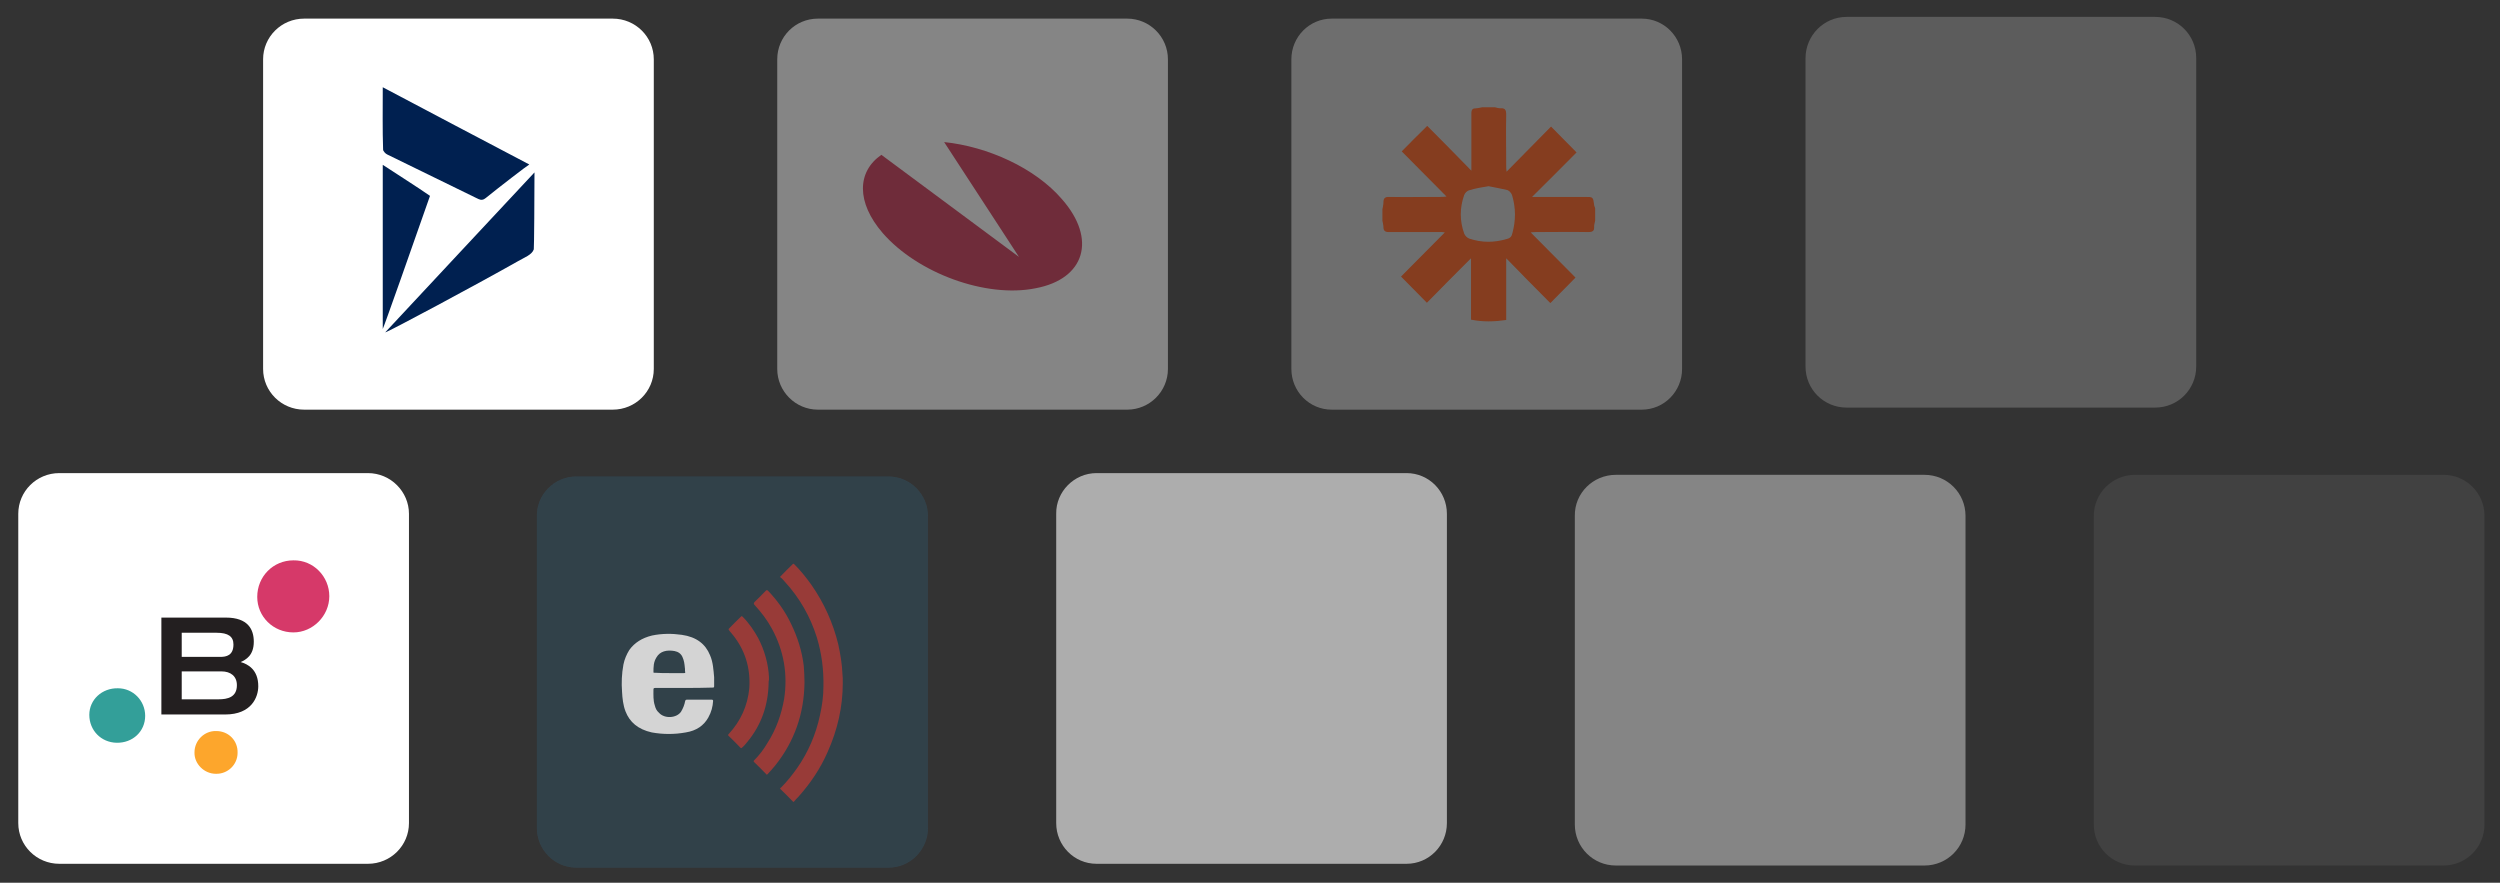
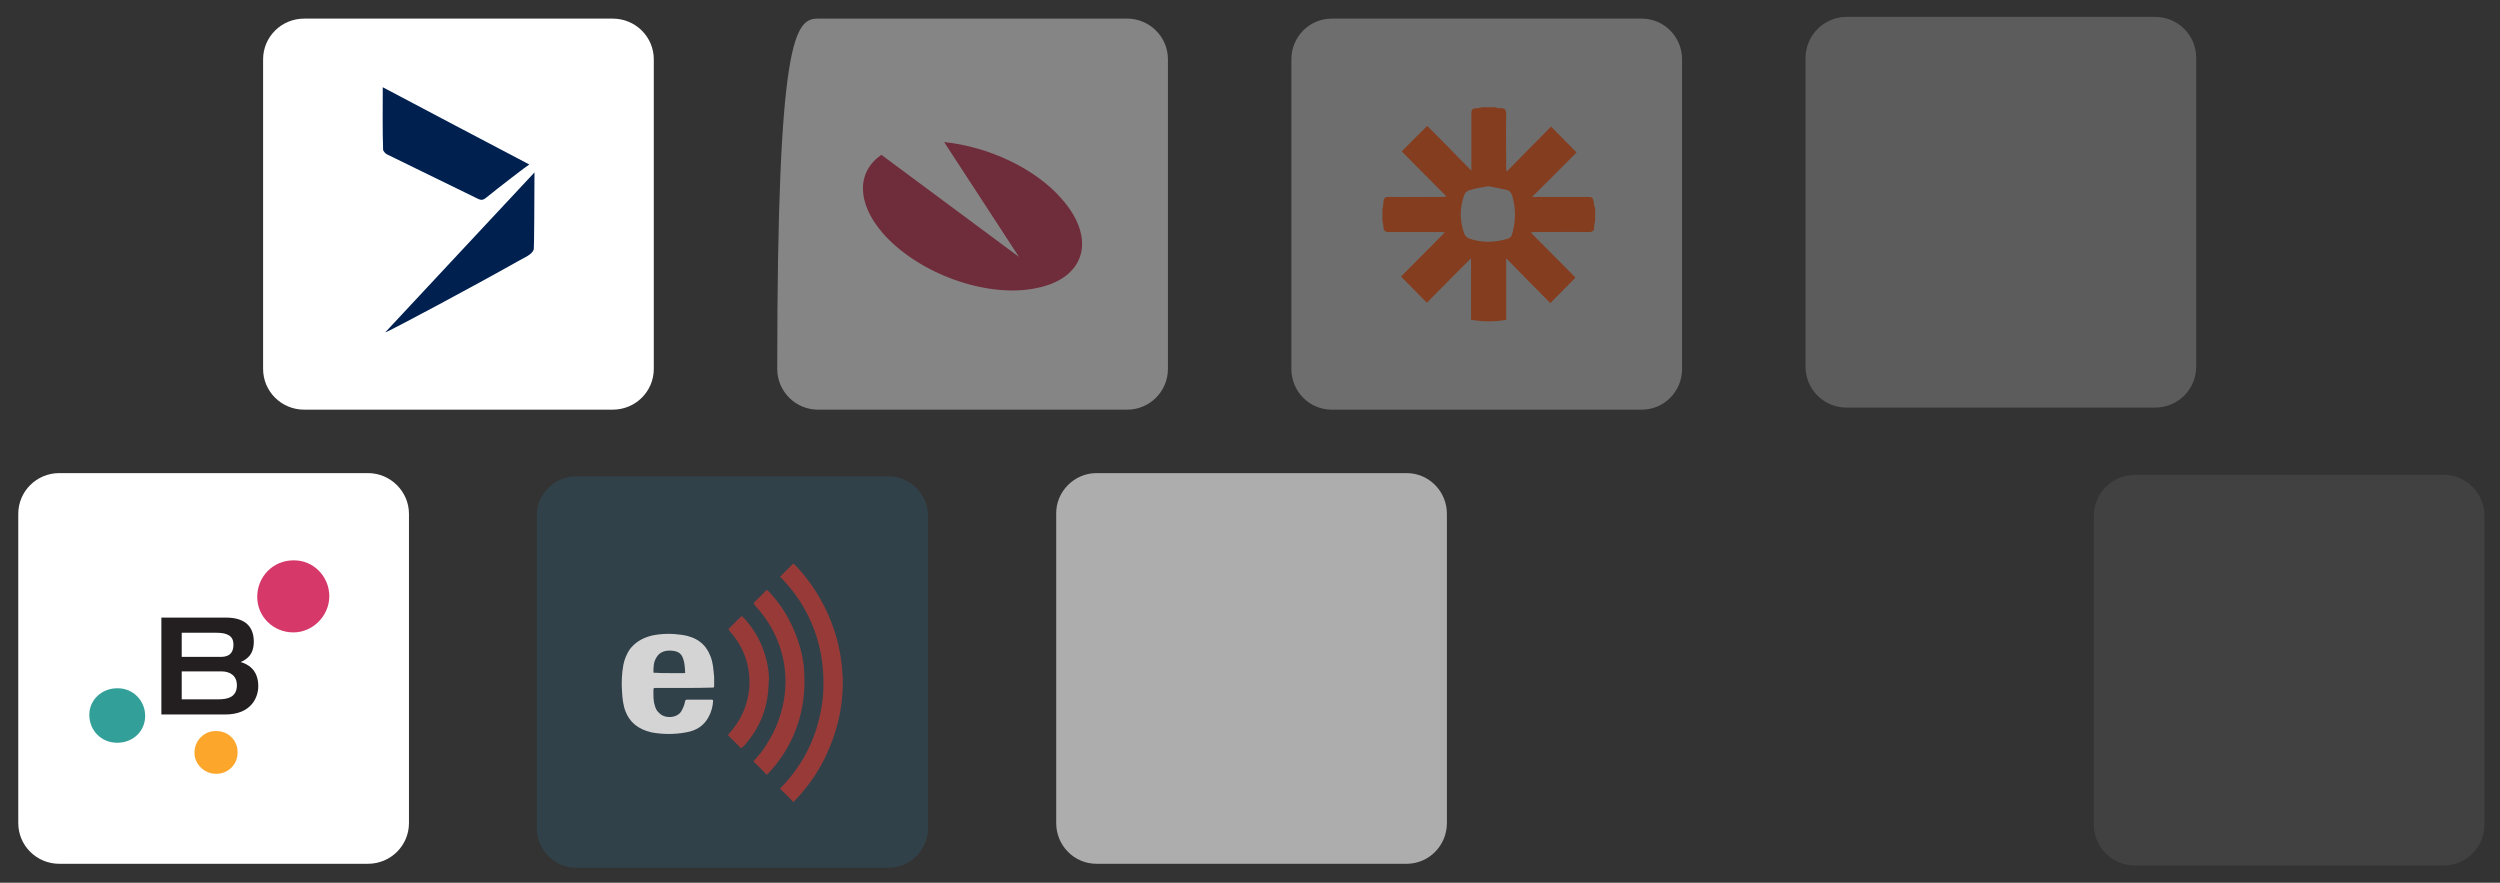
<svg xmlns="http://www.w3.org/2000/svg" version="1.1" id="Layer_1" x="0px" y="0px" width="725px" height="256px" viewBox="0 0 725 256" style="enable-background:new 0 0 725 256;" xml:space="preserve">
  <rect x="0" y="0" width="725" height="256" fill="#333333" stroke="none" />
  <style type="text/css">
	.st0{opacity:0.4;}
	.st1{opacity:0.729;fill:#FFFFFF;enable-background:new    ;}
	.st2{fill:#FF4A00;}
	.st3{fill:#FFFFFF;}
	.st4{fill:#002050;}
	.st5{opacity:0.203;fill:#FFFFFF;enable-background:new    ;}
	.st6{fill-rule:evenodd;clip-rule:evenodd;fill:#C92043;}
	.st7{opacity:0.6;fill:#FFFFFF;enable-background:new    ;}
	.st8{opacity:0.4;fill:#FFFFFF;enable-background:new    ;}
	.st9{opacity:7.000000e-02;fill:#FFFFFF;enable-background:new    ;}
	.st10{opacity:0.8;}
	.st11{opacity:0.844;}
	.st12{fill:#314550;}
	.st13{fill:#B23D3A;}
	.st14{fill:#FDFDFD;}
	.st15{fill:#D63969;}
	.st16{fill:#339F99;}
	.st17{fill:#FDA62C;}
	.st18{fill:#231F20;}
</style>
  <g>
    <g class="st0">
      <path id="Image_71" class="st1" d="M386.2,5.4h89.9c6.5,0,11.7,5.3,11.7,11.8V107c0,6.5-5.2,11.8-11.7,11.8h-89.9    c-6.5,0-11.7-5.3-11.7-11.8V17.2C374.5,10.7,379.7,5.4,386.2,5.4z" />
      <g>
        <path class="st2" d="M429.9,31.1c1.2,0,2.4,0,3.6,0c0.5,0.1,1,0.3,1.6,0.3c1.3-0.1,1.7,0.4,1.7,1.8c-0.1,5,0,9.9,0,14.9     c0,0.4,0,1,0.1,1.7c4.4-4.4,8.5-8.7,12.9-13.1c2.4,2.4,4.8,4.9,7.4,7.5c-4.4,4.4-8.6,8.7-12.9,12.9c0.6,0,1,0,1.6,0     c4.6,0,9.1,0,13.7,0c2.4,0,2.4,0,2.7,2.3c0,0.3,0.2,0.6,0.3,1c0,1.2,0,2.4,0,3.6c-0.1,0.5-0.3,1.1-0.3,1.6     c0.1,1.4-0.4,1.7-1.8,1.7c-4.9-0.1-9.8,0-14.8,0c-0.4,0-0.9,0-1.8,0.1c4.4,4.4,8.6,8.7,13,13.1c-2.4,2.4-4.7,4.8-7.3,7.4     c-4.4-4.4-8.6-8.7-12.8-13c0,6,0,11.9,0,17.9c-3.5,0.5-6.7,0.6-10.2-0.1c0-6,0-11.8,0-17.8c-4.3,4.3-8.4,8.4-12.8,12.9     c-2.6-2.6-4.9-5-7.5-7.6c4.4-4.4,8.6-8.7,12.7-12.8c-0.2,0-0.5-0.1-0.8-0.1c-5.1,0-10.3,0-15.5,0c-1,0-1.5-0.4-1.5-1.4     c0-0.6-0.2-1.3-0.3-1.9c0-1.1,0-2.2,0-3.3c0.1-0.6,0.3-1.4,0.3-2c0-1.2,0.4-1.6,1.6-1.6c4.9,0.1,9.9,0,14.9,0     c0.4,0,0.9,0,1.8-0.1c-4.4-4.4-8.6-8.7-13-13.1c2.4-2.4,4.7-4.8,7.4-7.4c4.4,4.4,8.6,8.7,12.8,13c0-0.5,0-1.1,0-1.6     c0-5,0-10,0-15c0-1.2,0.4-1.5,1.4-1.5C428.6,31.4,429.2,31.2,429.9,31.1z M431.7,54c-1.9,0.3-3.8,0.6-5.7,1.2     c-0.5,0.1-1.2,0.8-1.4,1.4c-1.3,3.7-1.3,7.4,0,11.1c0.2,0.6,0.9,1.3,1.5,1.5c3.6,1.2,7.2,1.2,10.9,0.1c0.9-0.2,1.4-0.7,1.6-1.7     c1-3.7,1-7.3-0.1-11c-0.2-0.6-0.8-1.3-1.4-1.5C435.4,54.7,433.6,54.4,431.7,54z" />
      </g>
    </g>
    <g>
      <path id="Image_72" class="st3" d="M88.2,5.4h89.5c6.6,0,11.9,5.3,11.9,11.8V107c0,6.5-5.3,11.8-11.9,11.8H88.2    c-6.6,0-11.9-5.3-11.9-11.8V17.2C76.3,10.7,81.6,5.4,88.2,5.4z" />
      <g>
        <path class="st4" d="M111,25.3c14.2,7.5,28,14.8,42.5,22.4c-0.6,0.3-8.9,6.7-12.6,9.7c-0.7,0.6-1.4,0.7-2.2,0.3     c-8.8-4.3-17.6-8.6-26.4-12.9c-0.5-0.2-1.2-1-1.2-1.4C110.9,37.5,111,31.6,111,25.3z" />
        <path class="st4" d="M155,50c0,5.9-0.1,22-0.2,22.3c-0.5,1.6-2.8,2.4-4.5,3.4c-12,6.8-37.8,20.6-38.6,20.7     C126.1,81,140.3,65.7,155,50z" />
-         <path class="st4" d="M111,95.4c0-15.7,0-31.6,0-47.6c4.7,3.1,9.2,5.9,13.7,9C120.2,69.7,111.1,95.5,111,95.4z" />
      </g>
    </g>
    <path id="G-suite-5" class="st5" d="M535.5,4.9H625c6.6,0,11.9,5.3,11.9,11.9v89.5c0,6.6-5.3,11.9-11.9,11.9h-89.5   c-6.6,0-11.9-5.3-11.9-11.9V16.9C523.6,10.3,528.9,4.9,535.5,4.9z" />
    <g class="st0">
-       <path class="st3" d="M237.2,5.4h89.7c6.5,0,11.8,5.3,11.8,11.8V107c0,6.5-5.3,11.8-11.8,11.8h-89.7c-6.5,0-11.8-5.3-11.8-11.8    V17.2C225.4,10.7,230.6,5.4,237.2,5.4z" />
+       <path class="st3" d="M237.2,5.4h89.7c6.5,0,11.8,5.3,11.8,11.8V107c0,6.5-5.3,11.8-11.8,11.8h-89.7c-6.5,0-11.8-5.3-11.8-11.8    C225.4,10.7,230.6,5.4,237.2,5.4z" />
      <path class="st6" d="M273.8,41.2c12.6,1.3,26.4,7.5,34.2,16.6c10.1,11.5,6.7,23.1-7.7,25.8c-14.4,2.9-34.2-4.4-44.3-16    c-7.7-8.9-7.5-17.8-0.4-22.7l39.9,29.6L273.8,41.2L273.8,41.2z" />
    </g>
  </g>
  <g>
    <path id="economic-app-icon" class="st7" d="M318,137.2h89.9c6.5,0,11.7,5.3,11.7,11.8v89.7c0,6.5-5.2,11.8-11.7,11.8H318   c-6.5,0-11.7-5.3-11.7-11.8V149C306.2,142.6,311.5,137.2,318,137.2z" />
-     <path id="G-suite-3" class="st8" d="M468.6,137.7h89.5c6.6,0,11.9,5.3,11.9,11.9v89.5c0,6.6-5.3,11.9-11.9,11.9h-89.5   c-6.6,0-11.9-5.3-11.9-11.9v-89.5C456.6,143,462,137.7,468.6,137.7z" />
    <path id="G-suite-4" class="st9" d="M619.1,137.7h89.5c6.6,0,11.9,5.3,11.9,11.9v89.5c0,6.6-5.3,11.9-11.9,11.9h-89.5   c-6.6,0-11.9-5.3-11.9-11.9v-89.5C607.2,143,612.6,137.7,619.1,137.7z" />
    <g class="st10">
      <g id="emarketeer-logo-detial-dark-2_1_" transform="translate(964 2920)" class="st11">
        <path class="st12" d="M-796.9-2781.8h90.6c6.3,0,11.4,5.2,11.4,11.5v90.4c0,6.3-5.1,11.5-11.4,11.5h-90.6     c-6.3,0-11.4-5.2-11.4-11.5v-90.4C-808.4-2776.6-803.2-2781.8-796.9-2781.8z" />
      </g>
      <g id="emarketeer-logo-detial-dark-2" transform="translate(964 2920)" class="st11">
        <path class="st12" d="M-796.9-2781.8h90.6c6.3,0,11.4,5.2,11.4,11.5v90.4c0,6.3-5.1,11.5-11.4,11.5h-90.6     c-6.3,0-11.4-5.2-11.4-11.5v-90.4C-808.4-2776.6-803.2-2781.8-796.9-2781.8z" />
      </g>
      <g>
        <g>
          <path class="st13" d="M244.4,198.1c0,6.9-1.5,13.5-4.4,20c-2.1,4.8-5,9.1-8.5,13c-0.4,0.4-0.9,0.9-1.2,1.3      c-0.1,0.2-0.2,0.2-0.4,0c-1.2-1.2-2.3-2.4-3.5-3.5c-0.3-0.3-0.1-0.4,0.1-0.5c1.7-1.7,3.3-3.7,4.7-5.7c3.2-4.6,5.4-9.7,6.6-15.3      c0.6-2.7,1-5.5,1-8.3c0.1-4.8-0.5-9.6-1.9-14.2c-1.9-6.1-5-11.5-9.3-16.2c-0.4-0.4-0.7-0.9-1.2-1.2c-0.2-0.2-0.2-0.3,0-0.4      c1.2-1.2,2.3-2.4,3.5-3.5c0.2-0.2,0.3-0.1,0.5,0.1c1.8,1.8,3.4,3.8,4.9,5.9c3.7,5.3,6.3,11.1,7.8,17.3c0.6,2.8,1.1,5.7,1.2,8.5      C244.4,196.1,244.4,197,244.4,198.1z" />
          <path class="st13" d="M233.3,197.9c-0.1,9-2.9,17.1-8.5,24.1c-0.7,0.9-1.5,1.7-2.2,2.5c-0.2,0.2-0.3,0.2-0.4,0      c-1.2-1.2-2.3-2.4-3.5-3.5c-0.2-0.2-0.2-0.3,0-0.5c1.5-1.5,2.8-3.2,3.9-5.1c2.5-3.9,4-8.2,4.8-12.7c1.1-7.2-0.1-14-3.5-20.3      c-1.4-2.6-3.1-4.8-5.1-7c-0.3-0.3-0.2-0.4,0-0.8c1.1-1.1,2.2-2.1,3.3-3.3c0.2-0.2,0.4-0.2,0.6,0c2.7,2.8,5,6,6.7,9.6      c1.9,3.9,3.2,8,3.7,12.3C233.2,194.7,233.3,196.2,233.3,197.9z" />
          <path class="st13" d="M222.9,197.9c-0.1,6.6-2.1,12.4-6.3,17.4c-0.4,0.5-0.9,1.1-1.4,1.5c-0.2,0.2-0.3,0.2-0.5,0      c-1.2-1.2-2.3-2.4-3.4-3.4c-0.2-0.2-0.2-0.3,0-0.5c3.5-3.8,5.5-8.2,6-13.3c0.4-6-1.3-11.4-5.2-16c-0.2-0.3-0.5-0.5-0.7-0.9      c-0.1-0.1-0.2-0.2,0-0.4c1.2-1.2,2.3-2.4,3.5-3.5c0.2-0.2,0.3-0.1,0.5,0.1c1.8,1.8,3.3,4,4.5,6.2c1.8,3.5,2.9,7.3,3.1,11.3      c0,0.2,0,0.5,0,0.8C222.9,197.4,222.9,197.6,222.9,197.9z" />
        </g>
        <path class="st14" d="M198.4,199.5c-2.8,0-5.5,0-8.3,0c-0.5,0-0.6,0.1-0.6,0.5c0,1.6-0.1,3.1,0.4,4.6c0.2,0.8,0.5,1.5,1.2,2.1     c1.6,1.8,5.1,1.6,6.4-0.3c0.6-1,1-2,1.2-3.1c0.1-0.3,0.2-0.4,0.6-0.4c2.3,0,4.7,0,7,0c0.4,0,0.5,0.1,0.5,0.4     c-0.1,1.6-0.5,3.2-1.4,4.8c-1.3,2.3-3.4,3.8-6.5,4.3c-3.3,0.6-6.6,0.6-9.9,0c-4-0.9-6.4-3-7.6-6.1c-0.7-1.8-0.9-3.8-1-5.6     c-0.2-2.7-0.1-5.3,0.4-8c0.3-1.5,0.9-2.9,1.7-4.2c1.5-2.1,3.7-3.5,6.6-4.2c2.9-0.6,5.8-0.6,8.6-0.2c4.3,0.6,6.9,2.7,8.2,5.9     c0.9,2,1,4.3,1.2,6.4c0,0.9,0,1.7,0,2.6c0,0.4-0.1,0.4-0.6,0.4C203.9,199.5,201.1,199.5,198.4,199.5z M194.1,195.2     c1.4,0,2.8,0,4.2,0c0.3,0,0.5,0,0.4-0.3c-0.1-0.4,0-0.9-0.1-1.3c-0.1-1.1-0.2-2-0.7-3.1c-0.4-0.9-1.2-1.5-2.3-1.7     c-2.3-0.4-4.2,0.1-5.2,1.8c-0.9,1.4-0.9,2.8-0.9,4.3c0,0.3,0.2,0.2,0.4,0.2C191.3,195.2,192.7,195.2,194.1,195.2z" />
      </g>
    </g>
    <g>
      <path class="st3" d="M106.7,137.2H17.2c-6.6,0-11.9,5.3-11.9,11.8v89.7c0,6.5,5.3,11.8,11.9,11.8h89.5c6.6,0,11.9-5.3,11.9-11.8    V149C118.6,142.6,113.3,137.2,106.7,137.2z" />
      <g>
        <path class="st15" d="M95.5,172.9c0,5.7-4.8,10.5-10.4,10.5c-5.9,0-10.5-4.6-10.5-10.3c0-5.9,4.6-10.6,10.5-10.6     C90.9,162.4,95.5,167.2,95.5,172.9z" />
        <path class="st16" d="M33.8,215.4c-4.5-0.1-7.9-3.6-7.9-8.1c0-4.4,3.7-7.8,8.3-7.7c4.4,0,7.9,3.6,7.9,8     C42.1,212.1,38.5,215.5,33.8,215.4z" />
        <path class="st17" d="M68.9,218.3c0,3.5-2.9,6.2-6.3,6.1c-3.4,0-6.3-2.9-6.2-6.2c0-3.5,2.9-6.3,6.3-6.2     C66.3,212,69,214.8,68.9,218.3z" />
        <g>
          <path class="st18" d="M69.8,192c1.5-0.7,3.8-1.9,3.8-5.9c0-3.6-1.7-7-8.1-7H46.8v28.1h18.5c7.7,0,9.6-5.1,9.6-8.2      C74.9,194.2,71.9,192.6,69.8,192z M52.7,183.5h10.1c3.4,0,4.9,1.1,4.9,3.4c0,3.2-2.1,3.6-3.8,3.6H52.7V183.5z M63.4,202.8H52.7      v-8.1h11.5c2.7,0,4.5,1.4,4.5,4C68.7,202.2,66,202.8,63.4,202.8z" />
        </g>
      </g>
    </g>
  </g>
</svg>